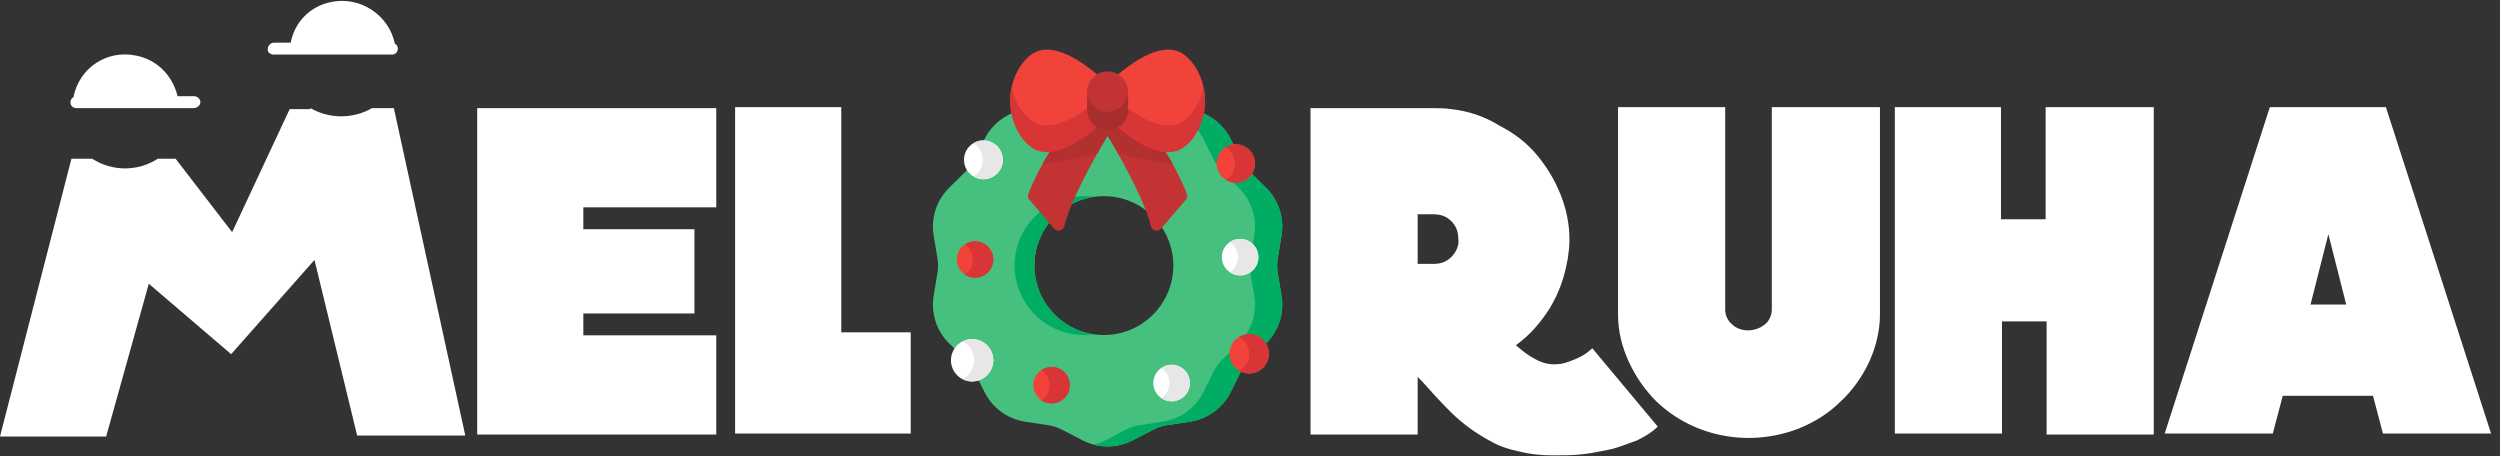
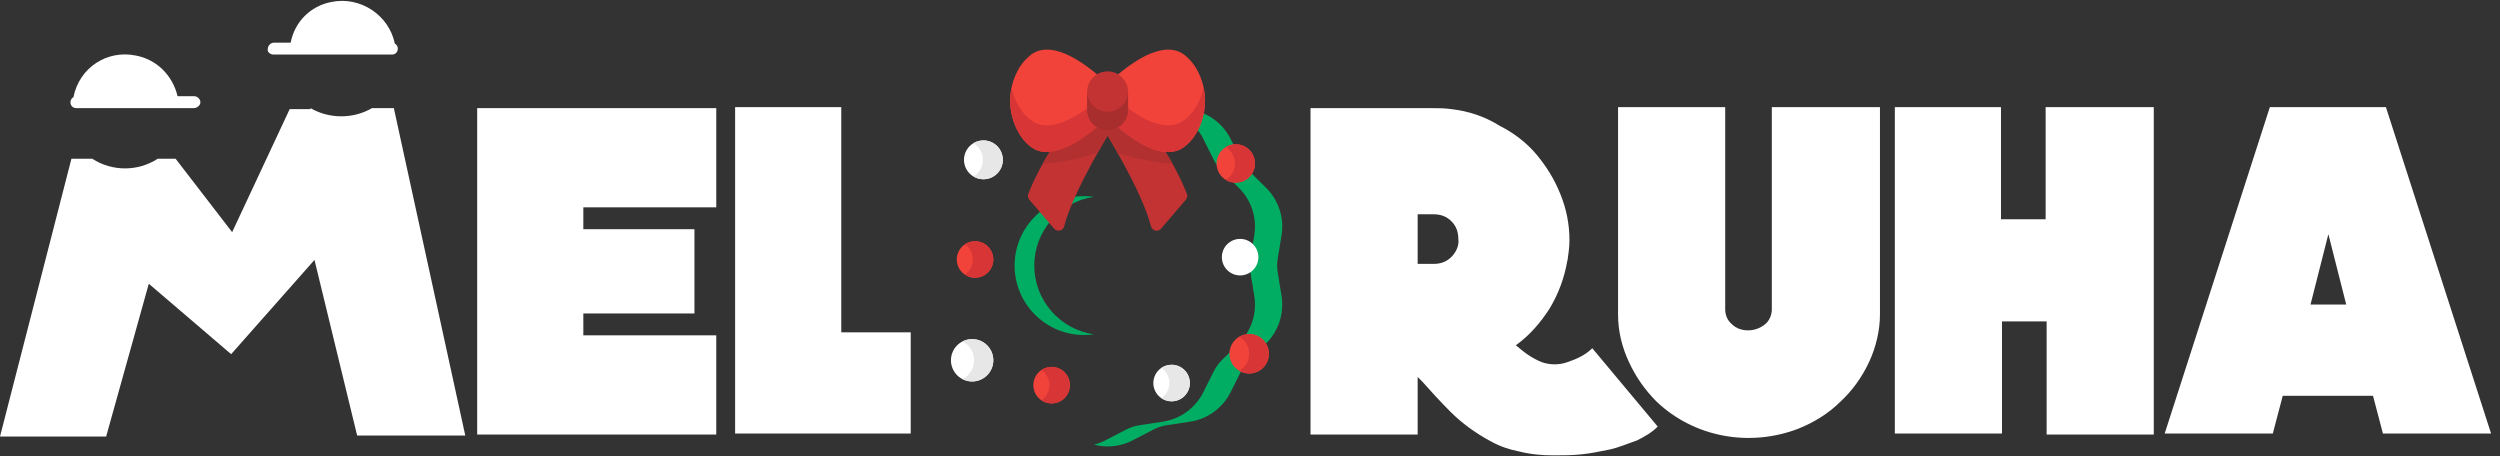
<svg xmlns="http://www.w3.org/2000/svg" width="252px" height="46px" viewBox="0 0 252 46" version="1.1">
  <rect x="0" y="0" width="252" height="46" fill="#333333" stroke="none" />
  <title>meloruha-logo_xmas</title>
  <g id="Page-1" stroke="none" stroke-width="1" fill="none" fill-rule="evenodd">
    <g id="Artboard" transform="translate(-209, -262)">
      <g id="meloruha-logo_xmas" transform="translate(209, 262)">
        <path d="M58.8,33.8 L58.8,31.6 L70,31.6 L70,23.1 L58.8,23.1 L58.8,20.9 L72.2,20.9 L72.2,10.9 L48.1,10.9 L48.1,43.8 L72.2,43.8 L72.2,33.8 L58.8,33.8 Z M84.8,33.5 L84.8,10.8 L74.1,10.8 L74.1,43.7 L91.8,43.7 L91.8,33.5 L84.8,33.5 L84.8,33.5 Z M178.6,10.8 L178.6,31.2 C178.6,31.8 178.3,32.4 177.9,32.7 C177.4,33.1 176.8,33.3 176.2,33.3 C175.6,33.3 175,33.1 174.6,32.7 C174.1,32.3 173.9,31.7 173.9,31.2 L173.9,10.8 L163.1,10.8 L163.1,31.7 C163.1,33.4 163.5,35 164.2,36.5 C164.9,38 165.8,39.3 167,40.5 C170.8,44.1 176.4,45.1 181.3,43.2 C182.8,42.6 184.3,41.7 185.5,40.5 C186.7,39.4 187.7,38 188.4,36.5 C189.1,35 189.5,33.3 189.5,31.7 L189.5,10.8 L178.6,10.8 Z M146.3,11 C145.6,10.9 144.9,10.9 144.3,10.9 L132.1,10.9 L132.1,43.8 L142.9,43.8 L142.9,38 L143.4,38.5 C144.2,39.4 145.1,40.4 146.2,41.5 C147.4,42.7 148.8,43.7 150.3,44.5 C151.2,45 152.1,45.3 153.1,45.5 C154.3,45.8 155.4,45.9 156.6,45.9 C157.5,45.9 158.4,45.9 159.4,45.8 C160.4,45.7 161.3,45.5 162.3,45.3 C163.2,45.1 164.1,44.7 165,44.4 C165.8,44 166.5,43.6 167.1,43 L160.5,35.1 C159.8,35.8 158.9,36.2 158,36.5 C157.2,36.8 156.2,36.8 155.4,36.5 C154.4,36.1 153.6,35.5 152.8,34.8 C154.2,33.8 155.3,32.5 156.2,31.1 C157.1,29.6 157.7,28 158,26.2 L158,26.3 C158.1,25.6 158.2,24.9 158.2,24.2 C158.2,22.6 157.9,21.1 157.3,19.6 C156.7,18.1 155.9,16.8 154.9,15.6 C153.9,14.4 152.6,13.4 151.2,12.7 C149.6,11.7 148,11.2 146.3,11 L146.3,11 L146.3,11 Z M146.3,25.9 C145.8,26.4 145.2,26.6 144.5,26.6 L142.9,26.6 L142.9,21.6 L144.5,21.6 C145.2,21.6 145.8,21.8 146.3,22.3 C146.8,22.8 147,23.4 147,24.1 C147.1,24.7 146.8,25.4 146.3,25.9 L146.3,25.9 Z M206.2,10.8 L206.2,22.1 L201.7,22.1 L201.7,10.8 L191,10.8 L191,43.7 L201.8,43.7 L201.8,32.4 L206.3,32.4 L206.3,43.8 L217.1,43.8 L217.1,10.8 L206.2,10.8 Z M228.8,10.8 L218.2,43.7 L229.1,43.7 L230.1,39.9 L239.2,39.9 L240.2,43.7 L251.1,43.7 L240.5,10.8 C240.6,10.8 228.8,10.8 228.8,10.8 Z M39.7,10.9 L46.9,43.9 L36,43.9 L31.7,26.2 L23.3,35.7 L15,28.6 L10.7,44 L0,44 L7.2,16 L9.3,16 C11.3,17.3 13.9,17.3 15.9,16 L17.7,16 L23.4,23.4 L29.2,11 L31.3,11 L31.3,10.9 C33.2,12 35.6,12 37.5,10.9 L39.7,10.9 Z M234.7,23.6 L236.5,30.7 L232.9,30.7 L234.7,23.6 Z M13.7,5.6 C15.8,6 17.4,7.6 17.9,9.7 L19.6,9.7 C19.9,9.7 20.2,10 20.2,10.3 C20.2,10.573 19.952,10.845 19.606,10.893 L19.5,10.9 L19.5,10.9 L7.7,10.9 C7.34,10.9 7.142,10.657 7.106,10.39 L7.1,10.3 L7.1,10.3 C7.1,10.1 7.2,9.9 7.4,9.8 C8,6.8 10.8,5 13.7,5.6 Z M33.4,0.2 C36.3,-0.4 39.2,1.5 39.8,4.4 C40,4.5 40.1,4.7 40.1,4.9 C40.1,5.2 39.9,5.5 39.5,5.5 L39.5,5.5 L27.6,5.5 L27.6,5.5 L27.502,5.494 C27.153,5.45 26.908,5.175 27,4.9 C27,4.6 27.3,4.3 27.6,4.3 L27.6,4.3 L29.3,4.3 C29.7,2.2 31.3,0.6 33.4,0.2 Z" id="meloruha" fill="#FFFFFF" />
        <g id="christmas-wreath" transform="translate(94, 5)" fill-rule="nonzero">
-           <path d="M34.794,22.475 C34.716,22.007 34.716,21.534 34.794,21.066 L35.18,18.73 C35.47,16.972 34.886,15.175 33.618,13.924 L31.933,12.261 C31.596,11.928 31.317,11.545 31.105,11.122 L30.044,9.005 C29.246,7.412 27.717,6.302 25.956,6.035 L23.615,5.68 C23.146,5.609 22.696,5.462 22.275,5.244 L20.173,4.156 C18.591,3.336 16.701,3.336 15.119,4.156 L13.017,5.244 C12.596,5.462 12.145,5.609 11.677,5.68 L9.337,6.035 C7.575,6.302 6.046,7.412 5.248,9.005 L4.187,11.122 C3.975,11.545 3.696,11.928 3.359,12.261 L1.674,13.924 C0.406,15.175 -0.178,16.972 0.112,18.73 L0.498,21.066 C0.576,21.534 0.576,22.007 0.498,22.475 L0.112,24.81 C-0.178,26.569 0.406,28.365 1.674,29.617 L3.359,31.28 C3.696,31.613 3.975,31.996 4.187,32.419 L5.248,34.536 C6.046,36.129 7.575,37.239 9.337,37.506 L11.677,37.861 C12.145,37.932 12.596,38.079 13.017,38.297 L15.119,39.385 C15.91,39.795 16.778,40 17.646,40 C18.514,40 19.382,39.795 20.173,39.385 L22.275,38.297 C22.696,38.079 23.147,37.932 23.615,37.861 L25.956,37.506 C27.717,37.239 29.246,36.129 30.044,34.536 L31.105,32.419 C31.317,31.996 31.596,31.613 31.933,31.28 L33.618,29.617 C34.886,28.365 35.47,26.569 35.18,24.81 L34.794,22.475 Z M24.271,21.77 C24.271,25.63 21.131,28.77 17.271,28.77 C13.412,28.77 10.271,25.63 10.271,21.77 C10.271,17.911 13.412,14.77 17.271,14.77 C21.131,14.77 24.271,17.911 24.271,21.77 L24.271,21.77 Z" id="Shape" fill="#45C07F" />
          <path d="M16.271,14.841 C15.947,14.795 15.616,14.77 15.279,14.77 C11.415,14.77 8.271,17.911 8.271,21.77 C8.271,25.63 11.415,28.77 15.279,28.77 C15.616,28.77 15.947,28.746 16.271,28.7 C12.876,28.217 10.256,25.294 10.256,21.77 C10.256,18.247 12.876,15.324 16.271,14.841 Z" id="Path" fill="#00AD62" />
          <path d="M34.794,22.475 C34.716,22.007 34.716,21.534 34.794,21.066 L35.18,18.73 C35.47,16.972 34.886,15.175 33.618,13.924 L31.933,12.261 C31.596,11.928 31.317,11.545 31.105,11.122 L30.044,9.005 C29.246,7.412 27.717,6.302 25.956,6.035 L23.615,5.68 C23.146,5.609 22.696,5.462 22.275,5.244 L20.173,4.156 C18.961,3.528 17.568,3.382 16.271,3.716 C16.667,3.818 17.054,3.964 17.423,4.156 L19.525,5.244 C19.946,5.462 20.397,5.609 20.865,5.68 L23.206,6.035 C24.968,6.302 26.496,7.412 27.295,9.005 L28.355,11.122 C28.568,11.545 28.846,11.928 29.183,12.261 L30.868,13.924 C32.137,15.175 32.721,16.972 32.43,18.73 L32.044,21.066 C31.967,21.534 31.967,22.007 32.044,22.475 L32.43,24.81 C32.721,26.569 32.137,28.365 30.868,29.617 L29.183,31.28 C28.846,31.613 28.568,31.996 28.355,32.419 L27.295,34.536 C26.496,36.129 24.968,37.239 23.206,37.506 L20.865,37.861 C20.397,37.932 19.946,38.079 19.525,38.297 L17.423,39.385 C17.054,39.577 16.667,39.723 16.271,39.825 C16.722,39.941 17.184,40 17.646,40 C18.514,40 19.382,39.795 20.173,39.385 L22.275,38.297 C22.696,38.079 23.146,37.932 23.615,37.861 L25.956,37.506 C27.717,37.239 29.246,36.129 30.044,34.536 L31.105,32.419 C31.317,31.996 31.596,31.613 31.933,31.28 L33.618,29.617 C34.886,28.365 35.47,26.569 35.18,24.81 L34.794,22.475 Z" id="Path" fill="#00AD62" />
          <path d="M16.754,6.067 L16.754,4.261 C16.754,4.035 16.841,3.818 16.997,3.651 C17.107,3.535 17.164,3.379 17.156,3.22 C17.148,3.06 17.074,2.911 16.953,2.806 C13.107,-0.521 11.032,-0.291 9.969,0.487 C9.315,0.966 8.786,1.646 8.397,2.507 C7.634,4.195 7.634,6.132 8.397,7.821 C8.786,8.682 9.315,9.361 9.969,9.84 C10.349,10.119 10.86,10.327 11.534,10.327 C12.744,10.327 14.484,9.657 16.953,7.521 C17.074,7.417 17.148,7.267 17.156,7.108 C17.164,6.949 17.107,6.793 16.997,6.676 C16.841,6.509 16.754,6.293 16.754,6.067 Z" id="Path" fill="#F2433B" />
          <path d="M25.64,14.543 C25.597,14.43 24.58,11.751 22.621,9.017 C22.558,8.929 22.472,8.861 22.373,8.819 C21.173,8.311 19.934,7.35 19.106,6.634 C18.868,6.429 18.51,6.447 18.295,6.676 C18.124,6.858 17.893,6.958 17.646,6.958 C17.433,6.958 17.236,7.074 17.133,7.261 C17.029,7.448 17.036,7.676 17.149,7.856 C17.188,7.919 21.103,14.182 22.02,17.81 C22.074,18.023 22.242,18.188 22.455,18.238 C22.5,18.248 22.545,18.253 22.589,18.253 C22.758,18.253 22.922,18.18 23.034,18.048 L25.536,15.131 C25.675,14.968 25.715,14.743 25.64,14.543 Z" id="Path" fill="#C43333" />
          <path d="M24.191,11.505 C23.762,10.734 23.238,9.878 22.621,9.017 C22.558,8.929 22.472,8.861 22.373,8.819 C21.173,8.311 19.934,7.35 19.106,6.634 C18.868,6.429 18.51,6.447 18.295,6.676 C18.124,6.858 17.893,6.958 17.646,6.958 C17.433,6.958 17.236,7.074 17.133,7.261 C17.029,7.448 17.036,7.676 17.149,7.856 C17.165,7.882 17.833,8.951 18.678,10.452 C20.482,10.969 22.415,11.389 24.191,11.505 Z" id="Path" fill="#B23030" />
          <path d="M18.159,7.261 C18.056,7.074 17.859,6.958 17.646,6.958 C17.399,6.958 17.168,6.858 16.997,6.676 C16.782,6.447 16.424,6.429 16.186,6.634 C15.358,7.35 14.119,8.311 12.919,8.819 C12.82,8.861 12.734,8.929 12.671,9.017 C10.712,11.751 9.695,14.43 9.652,14.543 C9.577,14.743 9.617,14.969 9.756,15.131 L12.257,18.048 C12.37,18.18 12.534,18.253 12.703,18.253 C12.747,18.253 12.792,18.248 12.837,18.238 C13.05,18.188 13.217,18.023 13.271,17.811 C14.189,14.184 18.103,7.92 18.143,7.857 C18.256,7.676 18.263,7.448 18.159,7.261 Z" id="Path" fill="#C43333" />
          <path d="M17.646,6.958 C17.399,6.958 17.168,6.858 16.997,6.676 C16.782,6.447 16.424,6.429 16.186,6.634 C15.358,7.35 14.119,8.311 12.919,8.819 C12.82,8.861 12.734,8.929 12.671,9.017 C12.052,9.88 11.528,10.738 11.098,11.511 C12.873,11.402 14.813,10.972 16.618,10.444 C17.462,8.947 18.127,7.882 18.143,7.856 C18.256,7.676 18.263,7.448 18.159,7.261 C18.056,7.074 17.859,6.958 17.646,6.958 Z" id="Path" fill="#B23030" />
          <path d="M26.895,2.507 C26.506,1.646 25.977,0.966 25.323,0.487 C24.26,-0.291 22.185,-0.521 18.338,2.806 C18.217,2.91 18.145,3.06 18.136,3.22 C18.128,3.379 18.185,3.535 18.295,3.651 C18.451,3.818 18.538,4.035 18.538,4.261 L18.538,6.067 C18.538,6.293 18.451,6.509 18.295,6.676 C18.185,6.793 18.128,6.949 18.136,7.108 C18.145,7.267 18.217,7.417 18.338,7.521 C20.808,9.658 22.547,10.327 23.758,10.327 C24.432,10.327 24.943,10.119 25.323,9.84 C25.977,9.361 26.506,8.682 26.895,7.821 C27.658,6.132 27.658,4.195 26.895,2.507 Z" id="Path" fill="#F2433B" />
          <path d="M16.754,6.067 L16.754,4.995 C14.39,6.996 12.712,7.631 11.534,7.631 C10.86,7.631 10.35,7.422 9.969,7.144 C9.315,6.665 8.786,5.985 8.397,5.124 C8.206,4.701 8.062,4.262 7.967,3.815 C7.682,5.151 7.825,6.555 8.397,7.821 C8.786,8.682 9.315,9.361 9.969,9.84 C10.349,10.119 10.86,10.327 11.534,10.327 C12.745,10.327 14.484,9.657 16.954,7.521 C17.075,7.417 17.148,7.267 17.156,7.108 C17.164,6.948 17.107,6.792 16.997,6.676 C16.841,6.509 16.754,6.293 16.754,6.067 Z" id="Path" fill="#D83636" />
          <path d="M26.895,5.125 C26.506,5.985 25.977,6.665 25.323,7.144 C24.943,7.422 24.432,7.631 23.758,7.631 C22.58,7.631 20.902,6.996 18.538,4.995 L18.538,6.067 C18.538,6.293 18.452,6.509 18.295,6.676 C18.185,6.793 18.128,6.949 18.136,7.108 C18.145,7.267 18.218,7.417 18.339,7.521 C20.808,9.658 22.548,10.327 23.758,10.327 C24.432,10.327 24.943,10.119 25.323,9.84 C25.977,9.361 26.506,8.682 26.895,7.821 C27.467,6.556 27.61,5.151 27.325,3.816 C27.23,4.262 27.086,4.701 26.895,5.125 Z" id="Path" fill="#D83636" />
          <path d="M32.503,11.478 C32.503,12.547 31.637,13.413 30.568,13.413 C29.499,13.413 28.633,12.547 28.633,11.478 C28.633,10.409 29.499,9.542 30.568,9.542 C31.637,9.542 32.503,10.409 32.503,11.478 Z" id="Path" fill="#F2433B" />
          <path d="M30.568,9.542 C30.197,9.542 29.852,9.648 29.558,9.829 C30.112,10.169 30.483,10.779 30.483,11.478 C30.483,12.176 30.112,12.786 29.558,13.127 C29.852,13.307 30.197,13.413 30.568,13.413 C31.637,13.413 32.503,12.547 32.503,11.478 C32.503,10.409 31.637,9.542 30.568,9.542 Z" id="Path" fill="#D83636" />
          <path d="M32.845,20.921 C32.845,21.938 32.021,22.762 31.004,22.762 C29.987,22.762 29.164,21.938 29.164,20.921 C29.164,19.905 29.987,19.081 31.004,19.081 C32.021,19.081 32.845,19.905 32.845,20.921 Z" id="Path" fill="#FFFFFF" />
-           <path d="M31.004,19.081 C30.621,19.081 30.266,19.198 29.971,19.398 C30.458,19.729 30.779,20.288 30.779,20.921 C30.779,21.555 30.458,22.114 29.971,22.445 C30.266,22.645 30.621,22.762 31.004,22.762 C32.021,22.762 32.845,21.938 32.845,20.921 C32.845,19.905 32.021,19.081 31.004,19.081 L31.004,19.081 Z" id="Path" fill="#E7E7E7" />
          <path d="M33.905,30.662 C33.905,31.76 33.015,32.65 31.917,32.65 C30.819,32.65 29.929,31.76 29.929,30.662 C29.929,29.564 30.819,28.674 31.917,28.674 C33.015,28.674 33.905,29.564 33.905,30.662 Z" id="Path" fill="#F2433B" />
          <path d="M31.917,28.674 C31.552,28.674 31.212,28.774 30.918,28.945 C31.509,29.29 31.908,29.928 31.908,30.662 C31.908,31.395 31.509,32.034 30.918,32.379 C31.212,32.55 31.552,32.65 31.917,32.65 C33.015,32.65 33.905,31.76 33.905,30.662 C33.905,29.564 33.015,28.674 31.917,28.674 Z" id="Path" fill="#D83636" />
          <path d="M25.938,33.611 C25.938,34.627 25.114,35.452 24.098,35.452 C23.081,35.452 22.257,34.627 22.257,33.611 C22.257,32.594 23.081,31.77 24.098,31.77 C25.114,31.77 25.938,32.594 25.938,33.611 Z" id="Path" fill="#FFFFFF" />
          <path d="M24.098,31.77 C23.715,31.77 23.359,31.887 23.064,32.087 C23.552,32.419 23.872,32.977 23.872,33.611 C23.872,34.244 23.552,34.803 23.064,35.134 C23.359,35.334 23.715,35.452 24.098,35.452 C25.114,35.452 25.938,34.627 25.938,33.611 C25.938,32.594 25.114,31.77 24.098,31.77 Z" id="Path" fill="#E7E7E7" />
          <path d="M13.845,33.824 C13.845,34.841 13.021,35.665 12.004,35.665 C10.988,35.665 10.163,34.841 10.163,33.824 C10.163,32.808 10.988,31.984 12.004,31.984 C13.021,31.984 13.845,32.808 13.845,33.824 L13.845,33.824 Z" id="Path" fill="#F2433B" />
          <path d="M12.004,31.984 C11.621,31.984 11.266,32.101 10.971,32.301 C11.458,32.632 11.779,33.191 11.779,33.824 C11.779,34.458 11.458,35.016 10.971,35.348 C11.266,35.548 11.621,35.665 12.004,35.665 C13.021,35.665 13.845,34.841 13.845,33.824 C13.845,32.808 13.021,31.984 12.004,31.984 Z" id="Path" fill="#D83636" />
          <path d="M6.126,31.316 C6.126,32.495 5.17,33.451 3.991,33.451 C2.812,33.451 1.856,32.495 1.856,31.316 C1.856,30.137 2.812,29.181 3.991,29.181 C5.17,29.181 6.126,30.137 6.126,31.316 Z" id="Path" fill="#FFFFFF" />
          <path d="M3.991,29.181 C3.641,29.181 3.312,29.267 3.021,29.416 C3.712,29.769 4.185,30.486 4.185,31.316 C4.185,32.145 3.712,32.863 3.021,33.216 C3.312,33.365 3.641,33.451 3.991,33.451 C5.17,33.451 6.126,32.495 6.126,31.316 C6.126,30.137 5.17,29.181 3.991,29.181 Z" id="Path" fill="#E7E7E7" />
          <path d="M6.126,21.155 C6.126,22.172 5.302,22.996 4.286,22.996 C3.269,22.996 2.445,22.172 2.445,21.155 C2.445,20.139 3.269,19.315 4.286,19.315 C5.302,19.315 6.126,20.139 6.126,21.155 Z" id="Path" fill="#F2433B" />
          <path d="M4.286,19.315 C3.903,19.315 3.547,19.432 3.253,19.632 C3.74,19.963 4.06,20.522 4.06,21.155 C4.06,21.789 3.74,22.348 3.253,22.679 C3.547,22.879 3.903,22.996 4.286,22.996 C5.302,22.996 6.126,22.172 6.126,21.155 C6.126,20.139 5.302,19.315 4.286,19.315 Z" id="Path" fill="#D83636" />
          <path d="M7.086,11.112 C7.086,12.193 6.21,13.069 5.129,13.069 C4.048,13.069 3.171,12.193 3.171,11.112 C3.171,10.031 4.048,9.154 5.129,9.154 C6.21,9.154 7.086,10.031 7.086,11.112 Z" id="Path" fill="#FFFFFF" />
          <path d="M5.129,9.154 C4.761,9.154 4.418,9.258 4.124,9.435 C4.693,9.777 5.076,10.399 5.076,11.112 C5.076,11.825 4.693,12.447 4.124,12.789 C4.418,12.965 4.761,13.069 5.129,13.069 C6.21,13.069 7.086,12.193 7.086,11.112 C7.086,10.031 6.21,9.154 5.129,9.154 Z" id="Path" fill="#E7E7E7" />
          <path d="M17.646,2.196 C16.508,2.196 15.581,3.123 15.581,4.261 L15.581,6.067 C15.581,7.205 16.508,8.131 17.646,8.131 C18.784,8.131 19.711,7.205 19.711,6.067 L19.711,4.261 C19.711,3.123 18.784,2.196 17.646,2.196 Z" id="Path" fill="#C43333" />
          <path d="M17.646,6.263 C16.518,6.263 15.599,5.354 15.582,4.23 C15.582,4.24 15.581,4.25 15.581,4.261 L15.581,6.067 C15.581,7.205 16.508,8.131 17.646,8.131 C18.784,8.131 19.711,7.205 19.711,6.067 L19.711,4.261 C19.711,4.25 19.71,4.24 19.71,4.23 C19.693,5.354 18.774,6.263 17.646,6.263 Z" id="Path" fill="#A82D2D" />
        </g>
      </g>
    </g>
  </g>
</svg>